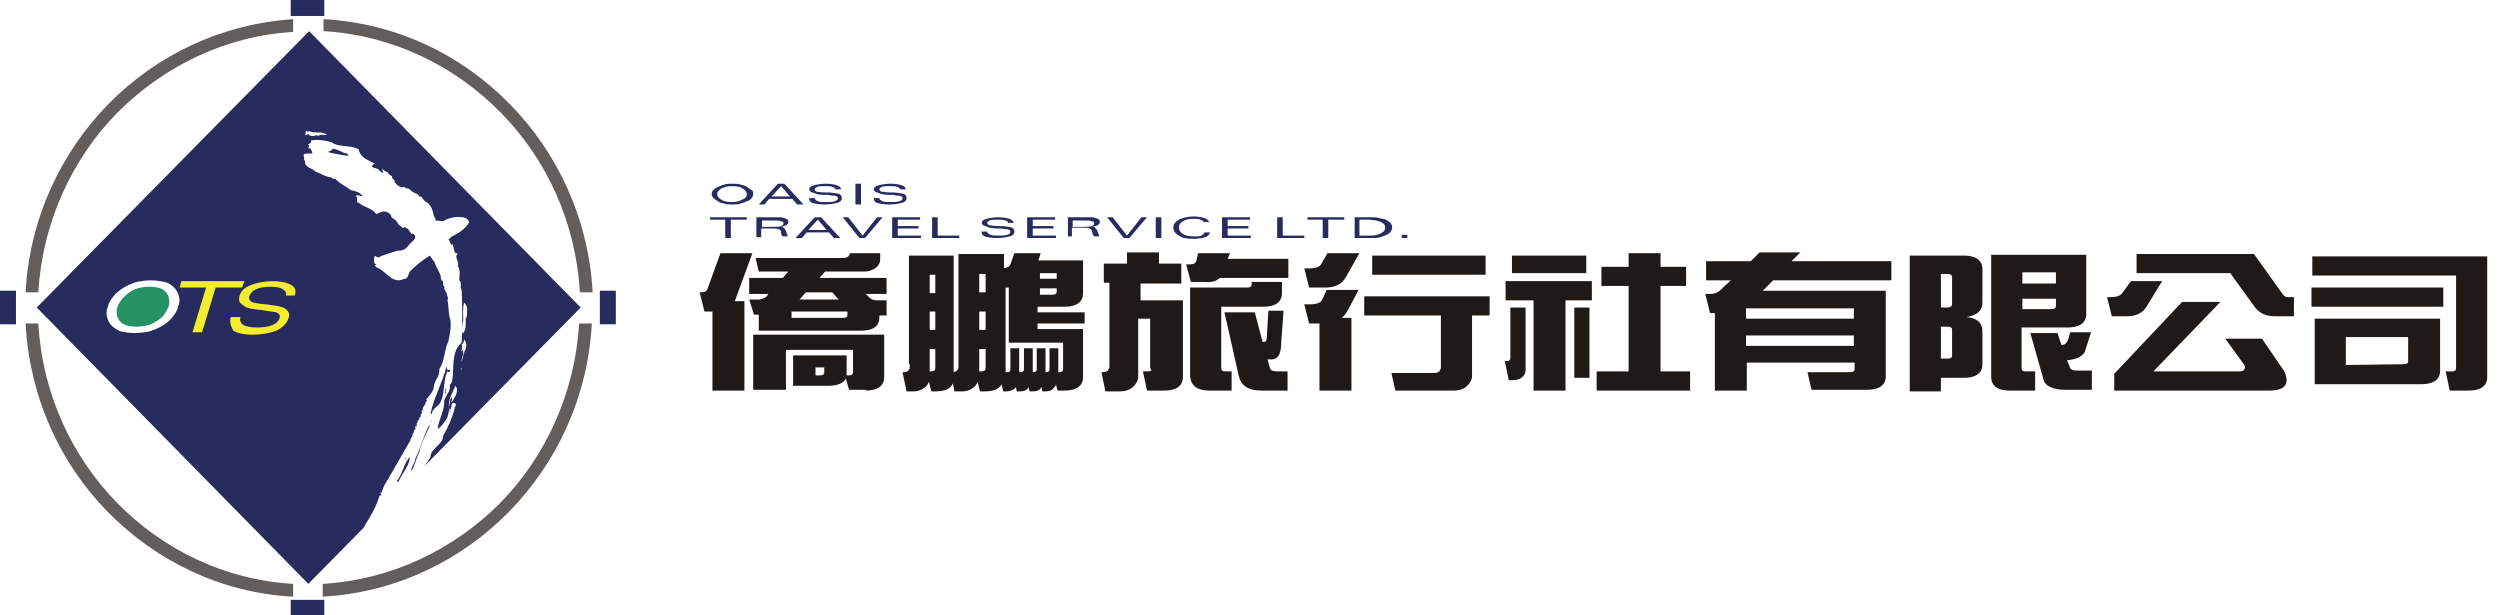
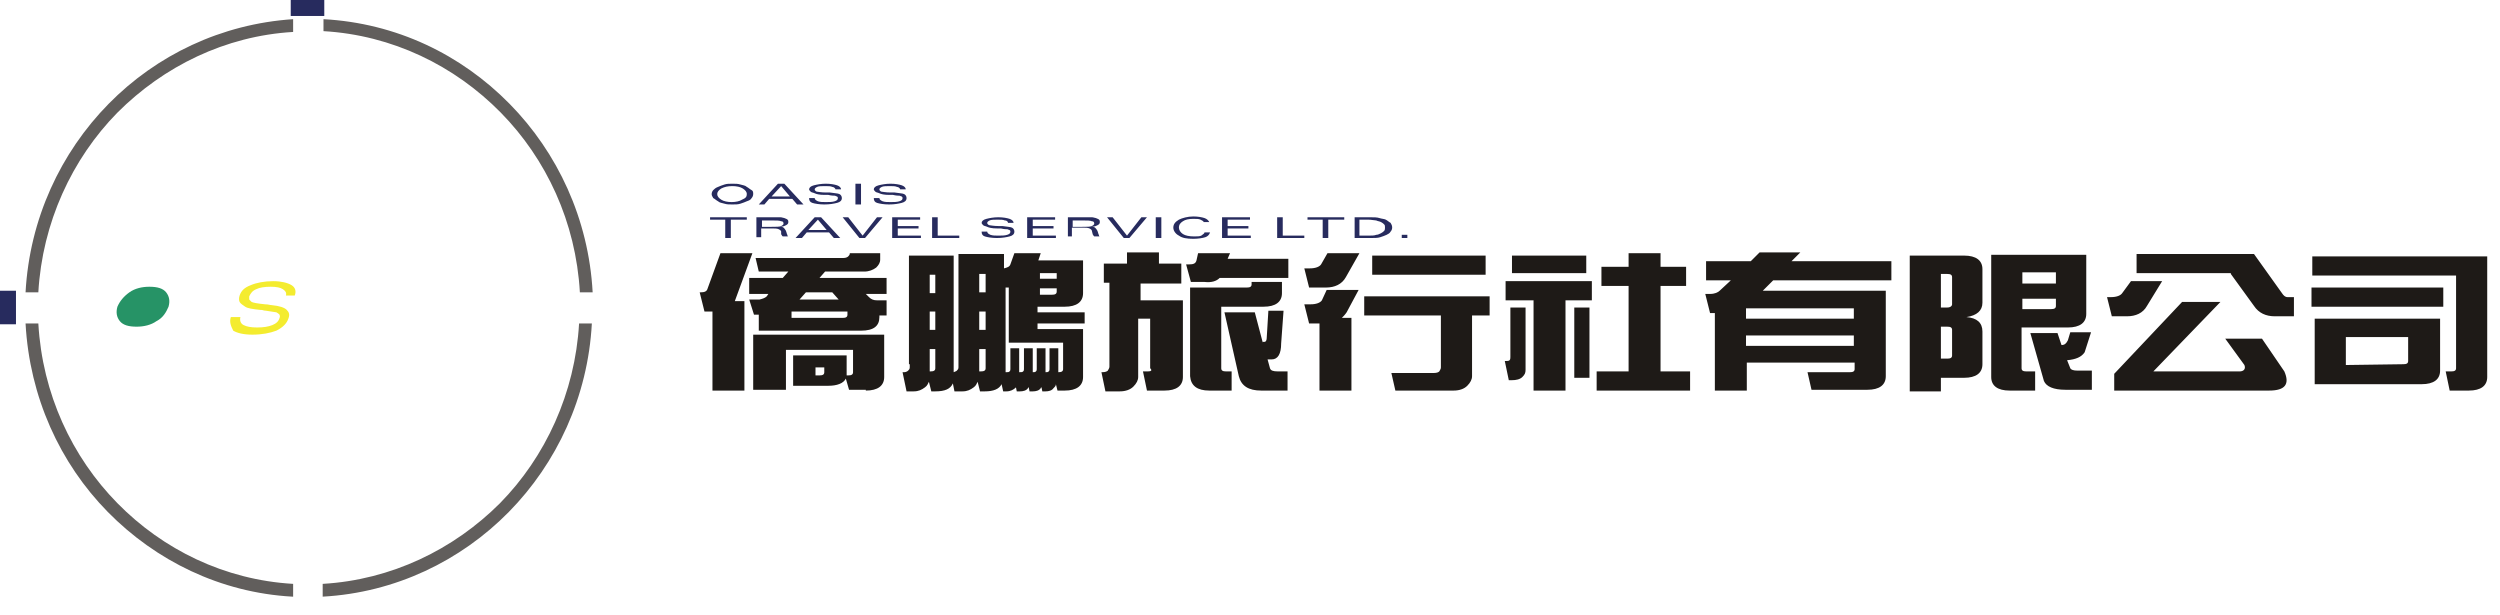
<svg xmlns="http://www.w3.org/2000/svg" version="1.1" id="圖層_1" x="0px" y="0px" width="313px" height="77px" viewBox="0 0 313 77" enable-background="new 0 0 313 77" xml:space="preserve">
  <g>
    <polyline fill-rule="evenodd" clip-rule="evenodd" fill="#272B5E" points="36.4,2 36.4,0 40.6,0 40.6,2  " />
-     <polyline fill-rule="evenodd" clip-rule="evenodd" fill="#272B5E" points="36.4,77.1 36.4,75.1 40.6,75.1 40.6,77.1  " />
    <polyline fill-rule="evenodd" clip-rule="evenodd" fill="#272B5E" points="2,40.6 0,40.6 0,36.4 2,36.4  " />
-     <polyline fill-rule="evenodd" clip-rule="evenodd" fill="#272B5E" points="77.1,40.6 75.1,40.6 75.1,36.4 77.1,36.4  " />
    <path fill="#615E5C" d="M40.5,2.4c9.1,0.5,17.2,4.4,23.3,10.6c6,6.1,9.9,14.4,10.4,23.6h-1.6c-0.5-8.8-4.2-16.7-9.9-22.5   C56.9,8.2,49.1,4.4,40.5,3.9V2.4z M74.1,40.5c-0.5,9.2-4.4,17.5-10.4,23.6c-6,6.1-14.2,10.1-23.3,10.6v-1.6   c8.6-0.5,16.4-4.3,22.2-10.1c5.7-5.8,9.4-13.8,9.9-22.5H74.1z M36.6,74.7c-9-0.5-17.1-4.5-23.1-10.6C7.5,58,3.7,49.7,3.2,40.5h1.6   c0.5,8.8,4.2,16.7,9.9,22.5c5.7,5.8,13.4,9.6,22,10.1V74.7z M3.2,36.6c0.5-9.2,4.4-17.5,10.4-23.6c6-6.1,14.1-10,23.1-10.6v1.6   c-8.5,0.5-16.2,4.3-22,10.1c-5.7,5.8-9.4,13.8-9.9,22.5" />
-     <path fill-rule="evenodd" clip-rule="evenodd" fill="#272B5E" d="M43.2,19.2c0.3-0.1,0.3,0.2,0.5,0.3c-0.7,0-1.3-0.2-2-0.3   c-0.1-0.1-0.4,0-0.6-0.2c0.2-0.1,0.5-0.2,0.6-0.4C42.2,18.7,42.8,19,43.2,19.2z M16.9,41.7c-0.7,0-1.2-0.1-1.7-0.2   c-0.5-0.1-0.8-0.4-1.2-0.7c-0.3-0.3-0.5-0.7-0.6-1.1c-0.1-0.4-0.1-0.8,0.1-1.3c0.1-0.5,0.4-0.9,0.7-1.3c0.3-0.4,0.8-0.8,1.3-1.1   c0.5-0.3,1-0.5,1.6-0.7c0.5-0.1,1.2-0.2,1.8-0.2c0.7,0,1.2,0.1,1.7,0.2c0.5,0.1,0.9,0.4,1.2,0.7c0.3,0.3,0.5,0.7,0.6,1.1   c0.1,0.4,0.1,0.9-0.1,1.3c-0.1,0.5-0.4,0.9-0.7,1.3c-0.3,0.4-0.8,0.8-1.3,1.1c-0.5,0.3-1,0.5-1.6,0.7   C18.1,41.6,17.5,41.7,16.9,41.7z M38.7,3.9l34,34.6L53.1,58.4c0.3-0.4,0.6-0.8,0.8-1.2c0-1.1,1.6-1.5,1.6-2.7   c0.6-1,1.1-2.1,1.4-3.3c0-0.3,0.3-0.4,0.1-0.7c-0.1-0.1-0.3,0-0.4,0c-0.1,0.3-0.1,0.7-0.3,0.9c0.3,0.1-0.1,0.2,0,0.2   c0-0.2,0.1-0.4,0-0.5c-0.1,0.4-0.2,0.8-0.3,1.2c-0.3,0.5-0.7,1.1-1.2,1.4c0.1-1.2,0.9-2.3,0.8-3.5c0.2-0.7,0.9-1.3,0.7-2   c0.4-0.3,0.3-0.8,0.4-1.2c0.1-1.4-0.1-3.1,1.1-4.1c0.1-2.1,0.1-4.5,0-6.6c-0.3-0.3,0.1-0.9-0.3-1.2c0-0.6,0.2-1.3-0.2-1.8   c0.3-0.5-0.5-1.1,0-1.5c0-0.1-0.1-0.1-0.2-0.1l-0.1,0c-0.2-0.4-0.2-0.7-0.3-1.1c-0.4,0.2-0.3-0.5-0.6-0.7c0.3,0.1,0.3-0.3,0.5-0.3   c0.8-0.4,1.6-0.9,2.1-1.7c0.1-0.2-0.2-0.5-0.4-0.6c-0.8-0.3-2.1-0.1-2.8,0.4l-1-0.1c0.1-0.2-0.1-0.4-0.2-0.6   c-0.1-0.7-0.4-1.5-1.1-1.8c-0.2-0.2-0.4-0.7-0.7-0.6c-0.2-0.4-0.6-0.4-0.9-0.6c-0.2-0.2-0.4-0.5-0.8-0.4c0-0.1-0.1-0.1-0.1-0.2   c-0.5,0.2-1-0.2-1.3-0.6c0.1-0.4-0.4-0.3-0.3-0.7c-0.2-0.2-0.6-0.3-0.5-0.5c-0.3-0.1-0.6-0.3-0.8-0.5l0.2,0.5   c-0.4,0.1-0.5-0.5-0.9-0.5c-0.1-0.1-0.8-0.1-0.4-0.5c0.1-0.1,0.2,0,0.2-0.1c-0.4-0.3-1.1-0.5-1.5-0.9C45,19.2,45,19,44.9,18.7   c-1-0.6-2.5-0.2-3.4-0.9c-0.7-0.2-1.8-0.4-2.6-0.2c0.3,0.4-0.6,0.4-0.2,0.6c0,0.1-0.1,0.3-0.1,0.4c0.3-0.2,0.4,0.3,0.5,0.5v0.1   c-0.3,0.1-0.7-0.1-0.9,0.1c0,0-0.1-0.1-0.1,0l-0.1,0.1c0.1,0.2,0,0.6,0.2,0.8c-0.1,0.8,0.9,0.8,1.3,1.3c0.7,0.2,1.3,0.7,2,0.7v-0.1   c-0.1,0.2,0.2,0.3,0.5,0.3c0.5,0.6,1.3,0.9,1.9,1.4c0.5,0.1,0.9,0.2,1.3,0.5l0,0.1c0.1,0.1,0.2-0.1,0.2,0.1   c-0.3,0.2-0.6-0.3-0.9,0.1c0.3,0,0.2,0.4,0.2,0.5h0c-0.1,0.3,0.4,0.3,0.5,0.5c0.6,0.4,1.4,0.5,1.9,1.2c0.4-0.1,0.7-0.4,1.2-0.3   c0.3,0.1,0.7,0.3,0.7,0.7c0.4,0.2,0.7,0.5,0.9,0.9l0.6,0.5l0.1-0.2c0.1,0,0.3,0.3,0.5,0.2c0,0.3,0.3,0.4,0.4,0.7   c0.3-0.2,0.4,0.2,0.5,0.3c0,0.5-0.7,0.8-0.9,1.2c-0.4,0.5-0.8,0.6-1.4,0.6c-0.7,0.2-1.5,0.5-2.1,0.7c0,0.2-0.2,0.1-0.4,0.1   c-0.1-0.1-0.2-0.2-0.3-0.1c-0.1,0.2-0.1,0.6,0,0.9c0.1,0.1,0.3,0.1,0.2,0.2l-0.2,0c0.1,0.1,0.2,0.2,0.2,0.3L47,33.4   c1.3,0.4,2.1,2.3,3.6,1.5c0.5,0.1,0.5-0.7,0.8-1c0.7-0.7,1.6-1.4,2.4-1.9c0.2,0.2,0.4,0.6,0.6,0.8c0.2,0.7,0.7,1.3,0.8,1.9l0,0   l0,0.3c0.1,0,0.1-0.1,0.1-0.1l0,0.3l0.1-0.1c0.1,0.2,0.1,0.4,0.1,0.7h0.1c0.1,0.2-0.1,0.4,0.2,0.6c-0.1,0.1,0,0.2,0.1,0.2   c0,0.3,0.2,0.5,0.2,0.9h-0.1c0.2,0.7,0.1,1.7,0.4,2.6c0.1,1-0.1,1.9-0.3,2.8l0-0.1c-0.5,1.1-0.4,2.4-1.1,3.4c0.1,1-0.6,1.3-0.7,2.3   c0,0.4-0.5,1-0.7,1.2l0,0.2c0,0,0-0.1-0.1-0.1l-0.1,0.1l0.1,0.1c0,0,0-0.1-0.1,0c-0.1,0,0,0.1,0,0.1h0.1l-0.2,0.3l0,0   c-0.1,0,0,0.1-0.1,0.1c0.1,0.1,0.1-0.1,0.1,0.1l-0.1,0.1c0-0.1,0-0.1,0-0.2c0,0.4-0.4,0.5-0.2,0.8l0,0.1c0-0.1,0-0.1-0.1-0.2l0,0.3   l-0.1-0.1c-0.1,0.1,0.1,0.3,0,0.4h-0.1c0,0.1,0,0.4-0.1,0.5c0,0,0-0.1-0.1,0c-0.2,0.1,0.2,0.1,0,0.2c-0.2,0-0.2,0.5-0.4,0.6   c0.2,0,0,0.3,0,0.4c0,0.1,0-0.1,0-0.1c0,0-0.1-0.1-0.1-0.1v0.5c0,0-0.1-0.1-0.1,0c-0.1,0.1,0,0.2,0,0.3c0,0,0-0.1-0.1-0.1   c0,0.2-0.1,0.3-0.2,0.5c0.2,0.1-0.3,0.4-0.2,0.6c-1,1.7-2,3.5-3,5.2c-0.3,0.4-0.6,1.1-0.6,1.5c0-0.1,0-0.1-0.1-0.2   c-0.2,0.3,0.2,0.3,0,0.5c0,0,0-0.1-0.1-0.1c-0.2,0.1-0.1,0.3-0.2,0.4l0.1,0.1l-0.1-0.1c-0.4,1.3-1.2,2.5-1.9,3.7l-6.9,7l-34-34.6   L38.7,3.9z M58,43.8l0-0.1l0.1,0L58,43.8z M56.3,46.3c0.1,0.1,0,0.3-0.1,0.3L56,46.5c-0.6,1.4-0.2,2.8-1,4.1   c-0.3,0.3-0.9,0.7-0.9,1.1c0,0.1-0.1,0.1-0.2,0.1c0.4-2,1.5-3.9,2-5.9l0.1,0.4L56.3,46.3z M55.9,48.8c-0.2,0,0,0.3-0.1,0.4   l-0.2,0.5c0.2-0.3,0.1-0.8,0.2-1.1L55.9,48.8z M52.5,56.6c-0.4,0.7-0.5,1.6-1,2.4c-0.1-0.5,0.5-1,0.5-1.6c0.7-1.3,1-2.8,1.7-4.1   c0.3-0.1,0.2-0.5,0.4-0.7C53.6,53.9,52.8,55.2,52.5,56.6z M50.8,57.4l-0.1,0.1v-0.2C50.7,57.3,50.8,57.3,50.8,57.4z M49.9,60.3   h-0.2c-0.1-0.2,0.2-0.2,0.2-0.4c0.6-0.9,0.7-1.9,1.4-2.7C51.3,58.3,50.3,59.3,49.9,60.3z M49.5,60.1h-0.1l0.1-0.1   C49.5,60,49.5,60,49.5,60.1z M58.5,38.6c-0.1,0.5,0.1,0.9-0.2,1.3c0,0.7,0.1,1.4-0.4,1.9c-0.1-0.5,0-1.2,0.1-1.7   c0-0.8-0.1-1.4,0.1-2.2C58.3,38,58.4,38.3,58.5,38.6z M58,44.6l-0.2,0.7c-0.1-0.4,0.4-1,0.1-1.5l-0.2,0.3c0.1-0.1,0.2-0.7,0.1-1   c0.2,0,0.3-0.4,0.3-0.6C58.8,43.3,58,44,58,44.6z M57.8,46.2c0,0,0,0.1-0.1,0.1l0-0.2C57.8,46.1,57.8,46.2,57.8,46.2z M57.2,48.6   c0.1,0.7-0.3,1.2-0.6,1.7l-0.2,0.1c0.2-0.1,0.2-0.4,0.2-0.6l-0.1,0c-0.2,0.2-0.1,0.5-0.2,0.7l-0.1,0.5c-0.1-1,0.5-1.9,0.8-2.7   L57.2,48.6z M38.9,16.5c0.6,0.1,0.9,0.1,1.4,0.1c0.2,0.1,0.4,0.1,0.6,0.2c-0.2,0.3-0.7-0.1-1,0.2c-0.4-0.2-0.9,0.3-1.3-0.2   c-0.2,0-0.3,0.2-0.4,0.1c0.1-0.1,0-0.4,0.2-0.6C38.4,16.7,38.7,16.3,38.9,16.5" />
    <path fill-rule="evenodd" clip-rule="evenodd" fill="#1E1A17" d="M89.2,39v9.9h4V37.7H92c0,0,0,0,0,0l2.2-6h-4l-1.6,4.4   c-0.1,0.4-0.4,0.5-0.9,0.5h-0.1l0.6,2.4H89.2z M108.4,48.9c1.5,0,2.3-0.6,2.3-1.7v-5.3H94.3v6.9h4.1v-5h8.4v2.8   c0,0.3-0.2,0.4-0.6,0.4h-0.2c0-0.1,0-0.3,0-0.4v-2.1h-6.7v3.8h4.4c1.1,0,1.9-0.3,2.2-0.9l0.4,1.4H108.4z M102.1,47.1V46h1.1v0.6   c0,0.3-0.2,0.4-0.6,0.4H102.1z M95,40.6v0.8h12.8c1.6,0,2.3-0.6,2.3-1.7v-0.2h0.9v-1.9h-1.2c-0.4,0-0.7-0.1-1-0.4l-0.4-0.4h2.6v-2   h-8.4l0.7-0.8h4.9c0.6,0,1.1-0.2,1.5-0.5c0.3-0.3,0.5-0.6,0.5-1v-0.8h-3.8c0,0.2-0.1,0.3-0.2,0.4c-0.1,0.1-0.3,0.2-0.6,0.2h-11   l0.4,1.7h3.7l-0.7,0.8h-4.2v2h2.4L96,37.1c-0.2,0.2-0.5,0.3-0.9,0.4h-1.3l0.6,1.9H95V40.6z M99.1,39.8V39h7v0.4   c0,0.3-0.2,0.4-0.6,0.4H99.1z M100.1,37.5l0.8-0.9h3.3l0.8,0.9H100.1z M113.9,45.6V46c0,0.2-0.1,0.3-0.2,0.4   c-0.1,0.1-0.3,0.2-0.5,0.2H113l0.5,2.4h0.9c0.6,0,1-0.2,1.4-0.5c0.3-0.2,0.4-0.5,0.5-0.7l0.3,1.2h0.5c1.2,0,1.9-0.3,2.2-1l0.2,1h1   c0.6,0,1-0.2,1.4-0.5c0.3-0.2,0.4-0.5,0.5-0.7l0.3,1.2h0.6c1.1,0,1.8-0.3,2.1-0.9l0.2,0.9h0.4c0.5,0,0.9-0.2,1.2-0.5l0.1,0.5h0.4   c0.4,0,0.8-0.1,1-0.4c0,0,0-0.1,0.1-0.1l0.1,0.5h0.4c0.4,0,0.8-0.1,1-0.4c0,0,0-0.1,0.1-0.1l0.1,0.5h0.4c0.4,0,0.8-0.1,1-0.4   c0.2-0.2,0.3-0.3,0.3-0.5l0.2,0.8h0.9c1.5,0,2.3-0.6,2.3-1.7v-6h-5.7v-0.7h5.9v-1.4h-5.9v-0.7h3.4c1.5,0,2.3-0.6,2.3-1.7v-4.1h-5.6   l0.3-0.9H127l-0.5,1.4c-0.1,0.3-0.4,0.4-0.8,0.5v-1.8h-5.7V46c0,0.2-0.1,0.3-0.2,0.4c-0.1,0.1-0.2,0.1-0.4,0.2V32h-5.6V45.6z    M116.4,45.6v-1.9h0.7v2.4c0,0.3-0.2,0.4-0.6,0.4h-0.1V45.6z M117.1,39v2.3h-0.7V39H117.1z M116.4,36.7v-2.3h0.7v2.3H116.4z    M122.6,45.5v-1.8h0.8v2.4c0,0.3-0.2,0.4-0.6,0.4h-0.2V45.5z M122.6,41.3V39h0.8v2.3H122.6z M122.6,36.6v-2.3h0.8v2.3H122.6z    M125.8,36h0.5v6.9h6.8v3.3c0,0.3-0.2,0.4-0.6,0.4v-3h-1.1v2.6c0,0.1,0,0.2-0.1,0.3c-0.1,0.1-0.2,0.1-0.4,0.1v-3h-1.1v2.6   c0,0.1,0,0.2-0.1,0.3c-0.1,0.1-0.2,0.1-0.4,0.1v-3h-1.1v2.6c0,0.1,0,0.2-0.1,0.3c-0.1,0.1-0.2,0.1-0.5,0.1l0,0v-3h-1.1v2.6   c0,0.1,0,0.2-0.1,0.3c-0.1,0.1-0.2,0.1-0.4,0.1h-0.1V36z M132.3,36.2v0.3c0,0.3-0.2,0.4-0.6,0.4h-1.5v-0.8H132.3z M130.2,34.9v-0.7   h2.1v0.7H130.2z M143.7,46.5h-0.6l0.5,2.4h2.2c1.5,0,2.3-0.6,2.3-1.7v-9.6h-5.3v-2.1h5.1V33h-2.8v-1.4h-4V33h-2.9v2.4h0.7v10.5   c0,0.2-0.1,0.3-0.2,0.5c-0.1,0.1-0.3,0.2-0.7,0.2h-0.1l0.5,2.4h1.8c0.7,0,1.3-0.2,1.7-0.6c0.4-0.4,0.6-0.8,0.6-1.2v-7.3h1.5v6.2   C144.3,46.4,144.1,46.5,143.7,46.5z M158.1,42.9l-1-3.8h-3.8l1.8,8c0.3,1.2,1.2,1.8,2.8,1.8h3.3v-2.4H160c-0.6,0-0.9-0.1-1-0.4   l-0.3-1.1h0.5c0.8,0,1.2-0.7,1.2-2l0.3-4.1h-1.9l-0.2,3.3c0,0.4-0.1,0.6-0.3,0.6H158.1z M151.4,48.9h2.8v-2.4h-0.7   c-0.4,0-0.6-0.1-0.6-0.4v-7.7h5.3c1.5,0,2.3-0.6,2.3-1.7v-1.4h-3.8v0.3c0,0.3-0.2,0.4-0.6,0.4h-7.1v11.1   C149.1,48.3,149.9,48.9,151.4,48.9z M152.7,34.8h8.6v-2.4h-7.6l0.3-0.7h-4l-0.2,0.9c-0.1,0.4-0.4,0.5-0.9,0.5h-0.4l0.6,2.2h1.7   C151.7,35.4,152.3,35.2,152.7,34.8z M166.2,31.7l-0.8,1.4c-0.2,0.3-0.7,0.5-1.4,0.5h-0.7l0.6,2.4h2.1c1.1,0,2-0.4,2.5-1.3l1.7-3   H166.2z M184.4,39.5h2.1v-2.4h-15.7v2.4h9.6V46c0,0.2-0.1,0.3-0.2,0.5c-0.1,0.1-0.3,0.2-0.7,0.2h-5.3l0.5,2.2h7.3   c0.7,0,1.3-0.2,1.7-0.6c0.4-0.4,0.6-0.8,0.6-1.2V39.5z M171.8,32v2.4H186V32H171.8z M168,39.8c0.2-0.2,0.4-0.4,0.6-0.7l1.5-2.8h-4   l-0.6,1.3c-0.2,0.3-0.7,0.5-1.4,0.5h-0.8l0.6,2.4h1.3v8.4h4v-9.1H168z M189.3,32v2.2h9.3V32H189.3z M192,37.6v11.3h4V37.6h3.3v-2.4   h-10.8v2.4H192z M197.1,38.5v8.8h1.9v-8.8H197.1z M207.9,35.8h3.2v-2.4h-3.2v-1.7h-4v1.7h-3.4v2.4h3.4v10.7h-4v2.4h11.7v-2.4h-3.7   V35.8z M189.1,38.5v6.2c0,0.1,0,0.3-0.1,0.4c-0.1,0.1-0.3,0.1-0.5,0.1h-0.1l0.5,2.4h0.4c0.5,0,1-0.1,1.3-0.4   c0.3-0.3,0.4-0.5,0.4-0.9v-7.8H189.1z M220.7,36.4l1.3-1.3h14.8v-2.4h-12.5l1.1-1.1h-5.1l-1.1,1.1h-5.6v2.4h3.1l-1.4,1.3   c-0.2,0.2-0.6,0.4-1.2,0.4h-0.6l0.6,2.4h0.6v9.7h4v-3.5h13.5v0.8c0,0.3-0.2,0.4-0.6,0.4h-5.3l0.5,2.2h7c1.5,0,2.3-0.6,2.3-1.7V36.4   H220.7z M218.6,43.3V42h13.5v1.3H218.6z M218.6,39.9v-1.3h13.5v1.3H218.6z M243,47.3h2.9c1.5,0,2.3-0.6,2.3-1.7v-4.1   c0-1.1-0.7-1.7-2-1.8c1.3-0.2,2-0.8,2-1.8v-4.2c0-1.1-0.8-1.7-2.3-1.7h-6.8v17h3.9V47.3z M243,45v-4.1h0.8c0.4,0,0.6,0.1,0.6,0.4   v3.2c0,0.3-0.2,0.4-0.6,0.4H243z M243.8,38.5H243v-4.2h0.8c0.4,0,0.6,0.1,0.6,0.4v3.4C244.4,38.3,244.2,38.5,243.8,38.5z M253.2,41   h5.7c1.5,0,2.3-0.6,2.3-1.7v-7.4h-11.9v15.3c0,1.1,0.8,1.7,2.3,1.7h3.2v-2.4h-1.1c-0.4,0-0.6-0.1-0.6-0.4V41z M257.4,37.5v0.8   c0,0.3-0.2,0.4-0.6,0.4h-3.6v-1.3H257.4z M253.2,35.5v-1.4h4.2v1.4H253.2z M258.1,43.2l-0.5-1.5h-3.4l1.7,6   c0.3,0.7,1.2,1.1,2.7,1.1h3.3v-2.4h-1.8c-0.5,0-0.8-0.1-0.9-0.3l-0.4-1c1.1-0.1,1.8-0.4,2.2-1l0.8-2.5h-2.6l-0.3,1   C258.7,43,258.5,43.2,258.1,43.2z M279.3,34.3l2.9,4c0.6,0.9,1.5,1.3,2.6,1.3h2.4v-2.4h-0.8c-0.3,0-0.5-0.2-0.7-0.5l-3.5-4.9h-14.7   v2.4H279.3z M266.8,35.2l-1.1,1.5c-0.2,0.3-0.7,0.5-1.4,0.5h-0.5l0.6,2.4h1.9c1.1,0,2-0.4,2.5-1.3l1.9-3.1H266.8z M269.6,48.9h14.5   c2,0,2.6-0.8,1.9-2.4l-2.8-4.1h-4.6l2.4,3.3c0.2,0.5-0.1,0.8-0.6,0.8h-10.8l8.4-8.7h-4.8l-8.5,9v2.1H269.6z M306.9,46.5h-0.7   l0.5,2.4h2.4c1.5,0,2.3-0.6,2.3-1.7V32.1h-21.9v2.4h18v11.6C307.5,46.4,307.3,46.5,306.9,46.5z M289.4,36v2.4h16.5V36H289.4z    M289.8,46.9v1.2h13.4c1.5,0,2.3-0.6,2.3-1.7v-6.5h-15.7V46.9z M293.7,45.7v-3.5h7.8v3c0,0.3-0.2,0.4-0.6,0.4" />
    <path fill-rule="evenodd" clip-rule="evenodd" fill="#272B5E" d="M93.5,24.3c0-0.3-0.2-0.5-0.5-0.7c-0.3-0.2-0.8-0.3-1.3-0.3   c-0.6,0-1,0.1-1.4,0.3c-0.3,0.2-0.5,0.4-0.5,0.7c0,0.3,0.2,0.5,0.5,0.7c0.3,0.2,0.8,0.3,1.3,0.3c0.5,0,1-0.1,1.3-0.3   C93.4,24.8,93.5,24.6,93.5,24.3z M91.7,25.6c-0.4,0-0.7,0-1-0.1c-0.3-0.1-0.6-0.1-0.8-0.3c-0.2-0.1-0.4-0.3-0.6-0.4   c-0.1-0.2-0.2-0.3-0.2-0.5c0-0.2,0.1-0.4,0.2-0.5s0.3-0.3,0.6-0.4c0.2-0.1,0.5-0.2,0.8-0.3c0.3-0.1,0.6-0.1,1-0.1s0.7,0,1,0.1   c0.3,0.1,0.6,0.1,0.8,0.3c0.2,0.1,0.4,0.3,0.6,0.4s0.2,0.3,0.2,0.5c0,0.2-0.1,0.4-0.2,0.5c-0.1,0.2-0.3,0.3-0.6,0.4   c-0.2,0.1-0.5,0.2-0.8,0.3C92.4,25.6,92.1,25.6,91.7,25.6z M95,25.6l2.4-2.6h0.8l2.4,2.6h-0.8l-0.6-0.7h-2.9l-0.6,0.7H95z    M96.6,24.6h2.3l-1.1-1.3L96.6,24.6z M101.3,24.8h0.7c0,0.2,0.2,0.3,0.4,0.4c0.3,0.1,0.6,0.1,1,0.1c0.4,0,0.8,0,1.1-0.1   c0.3-0.1,0.4-0.2,0.4-0.4c0-0.1,0-0.1-0.1-0.2c-0.1,0-0.2-0.1-0.3-0.1c-0.1,0-0.4,0-0.8-0.1c-0.2,0-0.3,0-0.4,0l-0.1,0   c-0.6,0-1-0.1-1.2-0.2c-0.2-0.1-0.4-0.1-0.5-0.2c-0.1-0.1-0.2-0.2-0.2-0.3c0-0.2,0.2-0.4,0.6-0.5c0.4-0.1,0.9-0.2,1.5-0.2   c0.6,0,1.1,0.1,1.4,0.2c0.3,0.1,0.5,0.3,0.5,0.5l-0.7,0c0-0.1-0.2-0.3-0.4-0.3c-0.2-0.1-0.5-0.1-0.9-0.1c-0.4,0-0.8,0-1,0.1   c-0.2,0.1-0.3,0.2-0.3,0.3c0,0.1,0,0.1,0.1,0.2c0,0,0.1,0.1,0.2,0.1c0.1,0,0.5,0.1,1.1,0.1c0.2,0,0.4,0,0.5,0   c0.6,0.1,1,0.1,1.2,0.2c0.2,0.1,0.3,0.3,0.3,0.5c0,0.3-0.2,0.5-0.6,0.6s-0.9,0.2-1.6,0.2c-0.6,0-1.2-0.1-1.5-0.2   S101.3,25.1,101.3,24.8L101.3,24.8z M107.1,25.6V23h0.7v2.6H107.1z M109.4,24.8h0.7c0,0.2,0.2,0.3,0.4,0.4c0.3,0.1,0.6,0.1,1,0.1   c0.4,0,0.8,0,1.1-0.1c0.3-0.1,0.4-0.2,0.4-0.4c0-0.1,0-0.1-0.1-0.2c-0.1,0-0.2-0.1-0.3-0.1c-0.1,0-0.4,0-0.8-0.1   c-0.2,0-0.3,0-0.4,0l-0.1,0c-0.6,0-1-0.1-1.2-0.2c-0.2-0.1-0.4-0.1-0.5-0.2c-0.1-0.1-0.2-0.2-0.2-0.3c0-0.2,0.2-0.4,0.6-0.5   c0.4-0.1,0.9-0.2,1.5-0.2c0.6,0,1.1,0.1,1.4,0.2c0.3,0.1,0.5,0.3,0.5,0.5l-0.7,0c0-0.1-0.2-0.3-0.4-0.3c-0.2-0.1-0.5-0.1-0.9-0.1   c-0.4,0-0.8,0-1,0.1c-0.2,0.1-0.3,0.2-0.3,0.3c0,0.1,0,0.1,0.1,0.2c0,0,0.1,0.1,0.2,0.1c0.1,0,0.5,0.1,1.1,0.1c0.2,0,0.4,0,0.5,0   c0.6,0.1,1,0.1,1.2,0.2c0.2,0.1,0.3,0.3,0.3,0.5c0,0.3-0.2,0.5-0.6,0.6s-0.9,0.2-1.6,0.2c-0.6,0-1.2-0.1-1.5-0.2   C109.5,25.3,109.4,25.1,109.4,24.8L109.4,24.8z M88.9,27.5v-0.3h4.6v0.3h-2v2.3h-0.7v-2.3H88.9z M95.4,28.4h1.2c0.6,0,1,0,1.2-0.1   c0.2-0.1,0.3-0.2,0.3-0.3c0-0.2-0.1-0.3-0.3-0.3c-0.2-0.1-0.6-0.1-1.2-0.1h-1.2V28.4z M94.7,29.8v-2.6h2.1c0.4,0,0.7,0,0.9,0   c0.2,0,0.4,0.1,0.5,0.1c0.2,0.1,0.3,0.1,0.4,0.2c0.1,0.1,0.1,0.2,0.1,0.3c0,0.2-0.1,0.3-0.3,0.4c-0.2,0.1-0.4,0.2-0.8,0.2   c0.2,0,0.4,0,0.5,0.1c0.1,0.1,0.2,0.2,0.3,0.4l0.1,0.3c0,0.1,0.1,0.2,0.1,0.3c0,0.1,0.1,0.1,0.1,0.1h-0.7c0,0-0.1-0.1-0.1-0.1   c0-0.1-0.1-0.1-0.1-0.2L97.8,29c0-0.1-0.1-0.2-0.3-0.3c-0.2-0.1-0.5-0.1-0.9-0.1h-1.3v1.1H94.7z M99.6,29.8l2.4-2.6h0.8l2.4,2.6   h-0.8l-0.6-0.7H101l-0.6,0.7H99.6z M101.2,28.8h2.3l-1.1-1.3L101.2,28.8z M108.3,29.8h-0.7l-2.1-2.6h0.7l1.8,2.3l1.8-2.3h0.7   L108.3,29.8z M111.7,29.8v-2.6h3.5v0.3h-2.8v0.8h2.6v0.3h-2.6v0.9h2.9v0.3H111.7z M116.7,29.8v-2.6h0.7v2.3h2.7v0.3H116.7z    M122.9,29h0.7c0,0.2,0.2,0.3,0.4,0.4c0.3,0.1,0.6,0.1,1,0.1c0.4,0,0.8,0,1.1-0.1c0.3-0.1,0.4-0.2,0.4-0.4c0-0.1,0-0.1-0.1-0.2   c-0.1,0-0.2-0.1-0.3-0.1c-0.1,0-0.4,0-0.8-0.1c-0.2,0-0.3,0-0.4,0l-0.1,0c-0.6,0-1-0.1-1.2-0.2c-0.2-0.1-0.4-0.1-0.5-0.2   c-0.1-0.1-0.2-0.2-0.2-0.3c0-0.2,0.2-0.4,0.6-0.5c0.4-0.1,0.9-0.2,1.5-0.2c0.6,0,1.1,0.1,1.4,0.2c0.3,0.1,0.5,0.3,0.5,0.5l-0.7,0   c0-0.1-0.1-0.3-0.4-0.3c-0.2-0.1-0.5-0.1-0.9-0.1c-0.4,0-0.8,0-1,0.1c-0.2,0.1-0.3,0.2-0.3,0.3c0,0.1,0,0.1,0.1,0.2   c0,0,0.1,0.1,0.2,0.1c0.1,0,0.5,0.1,1.1,0.1c0.2,0,0.4,0,0.5,0c0.6,0.1,1,0.1,1.2,0.2c0.2,0.1,0.3,0.3,0.3,0.5   c0,0.3-0.2,0.5-0.6,0.6c-0.4,0.1-0.9,0.2-1.6,0.2c-0.6,0-1.2-0.1-1.5-0.2C123,29.5,122.9,29.3,122.9,29L122.9,29z M128.6,29.8v-2.6   h3.5v0.3h-2.8v0.8h2.6v0.3h-2.6v0.9h2.9v0.3H128.6z M134.3,28.4h1.2c0.6,0,1,0,1.2-0.1c0.2-0.1,0.3-0.2,0.3-0.3   c0-0.2-0.1-0.3-0.3-0.3c-0.2-0.1-0.6-0.1-1.2-0.1h-1.2V28.4z M133.7,29.8v-2.6h2.1c0.4,0,0.7,0,0.9,0c0.2,0,0.4,0.1,0.5,0.1   c0.2,0.1,0.3,0.1,0.4,0.2s0.1,0.2,0.1,0.3c0,0.2-0.1,0.3-0.3,0.4c-0.2,0.1-0.4,0.2-0.8,0.2c0.2,0,0.4,0,0.5,0.1   c0.1,0.1,0.2,0.2,0.3,0.4l0.1,0.3c0,0.1,0.1,0.2,0.1,0.3c0,0.1,0.1,0.1,0.1,0.1H137c0,0-0.1-0.1-0.1-0.1c0-0.1-0.1-0.1-0.1-0.2   l-0.1-0.4c0-0.1-0.1-0.2-0.3-0.3c-0.2-0.1-0.5-0.1-0.9-0.1h-1.3v1.1H133.7z M141.4,29.8h-0.7l-2.1-2.6h0.7l1.8,2.3l1.8-2.3h0.7   L141.4,29.8z M144.7,29.8v-2.6h0.7v2.6H144.7z M150.8,29.1h0.7c-0.1,0.3-0.3,0.5-0.6,0.6s-0.9,0.2-1.5,0.2c-0.8,0-1.4-0.1-1.8-0.4   c-0.4-0.2-0.7-0.6-0.7-1c0-0.4,0.2-0.7,0.7-1c0.4-0.2,1.1-0.4,1.8-0.4c0.6,0,1.1,0.1,1.4,0.2c0.3,0.1,0.5,0.3,0.6,0.5h-0.7   c0-0.1-0.2-0.2-0.4-0.3c-0.2-0.1-0.5-0.1-0.9-0.1c-0.6,0-1,0.1-1.3,0.3c-0.3,0.2-0.5,0.4-0.5,0.8c0,0.3,0.2,0.6,0.5,0.8   c0.3,0.2,0.8,0.3,1.4,0.3c0.4,0,0.7,0,0.9-0.1C150.7,29.3,150.8,29.2,150.8,29.1z M153,29.8v-2.6h3.5v0.3h-2.8v0.8h2.6v0.3h-2.6   v0.9h2.9v0.3H153z M159.9,29.8v-2.6h0.7v2.3h2.7v0.3H159.9z M163.7,27.5v-0.3h4.6v0.3h-2v2.3h-0.7v-2.3H163.7z M169.6,29.8v-2.6   h1.9c0.5,0,0.9,0,1.2,0.1s0.6,0.1,0.8,0.2c0.2,0.1,0.4,0.3,0.6,0.4c0.1,0.2,0.2,0.3,0.2,0.6c0,0.2-0.1,0.4-0.2,0.5   c-0.1,0.2-0.3,0.3-0.5,0.4c-0.2,0.1-0.5,0.2-0.8,0.3c-0.3,0.1-0.7,0.1-1.2,0.1H169.6z M170.2,29.5h1.1c0.4,0,0.8,0,1-0.1   c0.2,0,0.4-0.1,0.6-0.2c0.2-0.1,0.3-0.2,0.4-0.3c0.1-0.1,0.1-0.3,0.1-0.4c0-0.2,0-0.3-0.1-0.4c-0.1-0.1-0.2-0.2-0.4-0.3   c-0.2-0.1-0.4-0.1-0.6-0.2c-0.2,0-0.6-0.1-1-0.1h-1.1V29.5z M175.5,29.8v-0.4h0.7v0.4" />
-     <polyline fill-rule="evenodd" clip-rule="evenodd" fill="#F4EC2F" points="22.5,36 22.7,35.2 30.6,35.2 30.3,36 27,36 25.3,41.6    24.1,41.6 25.8,36  " />
    <path fill-rule="evenodd" clip-rule="evenodd" fill="#F4EC2F" d="M28.9,39.7h1.2c-0.1,0.4,0,0.8,0.4,1c0.4,0.2,0.9,0.3,1.7,0.3   c0.8,0,1.4-0.1,1.9-0.3c0.5-0.2,0.8-0.5,0.9-0.9c0.1-0.2,0-0.3,0-0.4c-0.1-0.1-0.2-0.2-0.4-0.3c-0.1,0-0.6-0.1-1.3-0.2   c-0.3,0-0.4-0.1-0.6-0.1l-0.1,0c-1-0.1-1.6-0.2-1.9-0.4c-0.3-0.2-0.6-0.4-0.7-0.6c-0.1-0.2-0.1-0.5,0-0.8c0.2-0.6,0.6-1,1.4-1.3   c0.7-0.3,1.7-0.5,2.8-0.5c1,0,1.8,0.2,2.3,0.5c0.5,0.3,0.6,0.8,0.4,1.3l-1.1,0c0.1-0.4-0.1-0.6-0.4-0.8c-0.3-0.2-0.8-0.3-1.5-0.3   c-0.8,0-1.4,0.1-1.8,0.3c-0.5,0.2-0.7,0.5-0.9,0.9c0,0.2,0,0.3,0,0.4c0.1,0.1,0.2,0.2,0.3,0.3c0.2,0.1,0.7,0.2,1.7,0.3   c0.4,0,0.6,0.1,0.8,0.1c1,0.1,1.6,0.3,1.9,0.6c0.3,0.3,0.4,0.6,0.2,1.1c-0.2,0.6-0.7,1.1-1.5,1.5c-0.8,0.3-1.8,0.5-3,0.5   c-1.1,0-1.9-0.2-2.4-0.5C28.9,40.8,28.7,40.3,28.9,39.7" />
    <path fill-rule="evenodd" clip-rule="evenodd" fill="#269366" d="M21.1,38.4c0.2-0.7,0.1-1.3-0.3-1.8c-0.4-0.5-1.1-0.7-2.1-0.7   c-0.9,0-1.8,0.2-2.5,0.7c-0.7,0.5-1.2,1.1-1.5,1.8c-0.2,0.7-0.1,1.3,0.3,1.8c0.4,0.5,1.1,0.7,2.1,0.7c0.9,0,1.8-0.2,2.5-0.7   C20.4,39.8,20.8,39.1,21.1,38.4" />
  </g>
</svg>